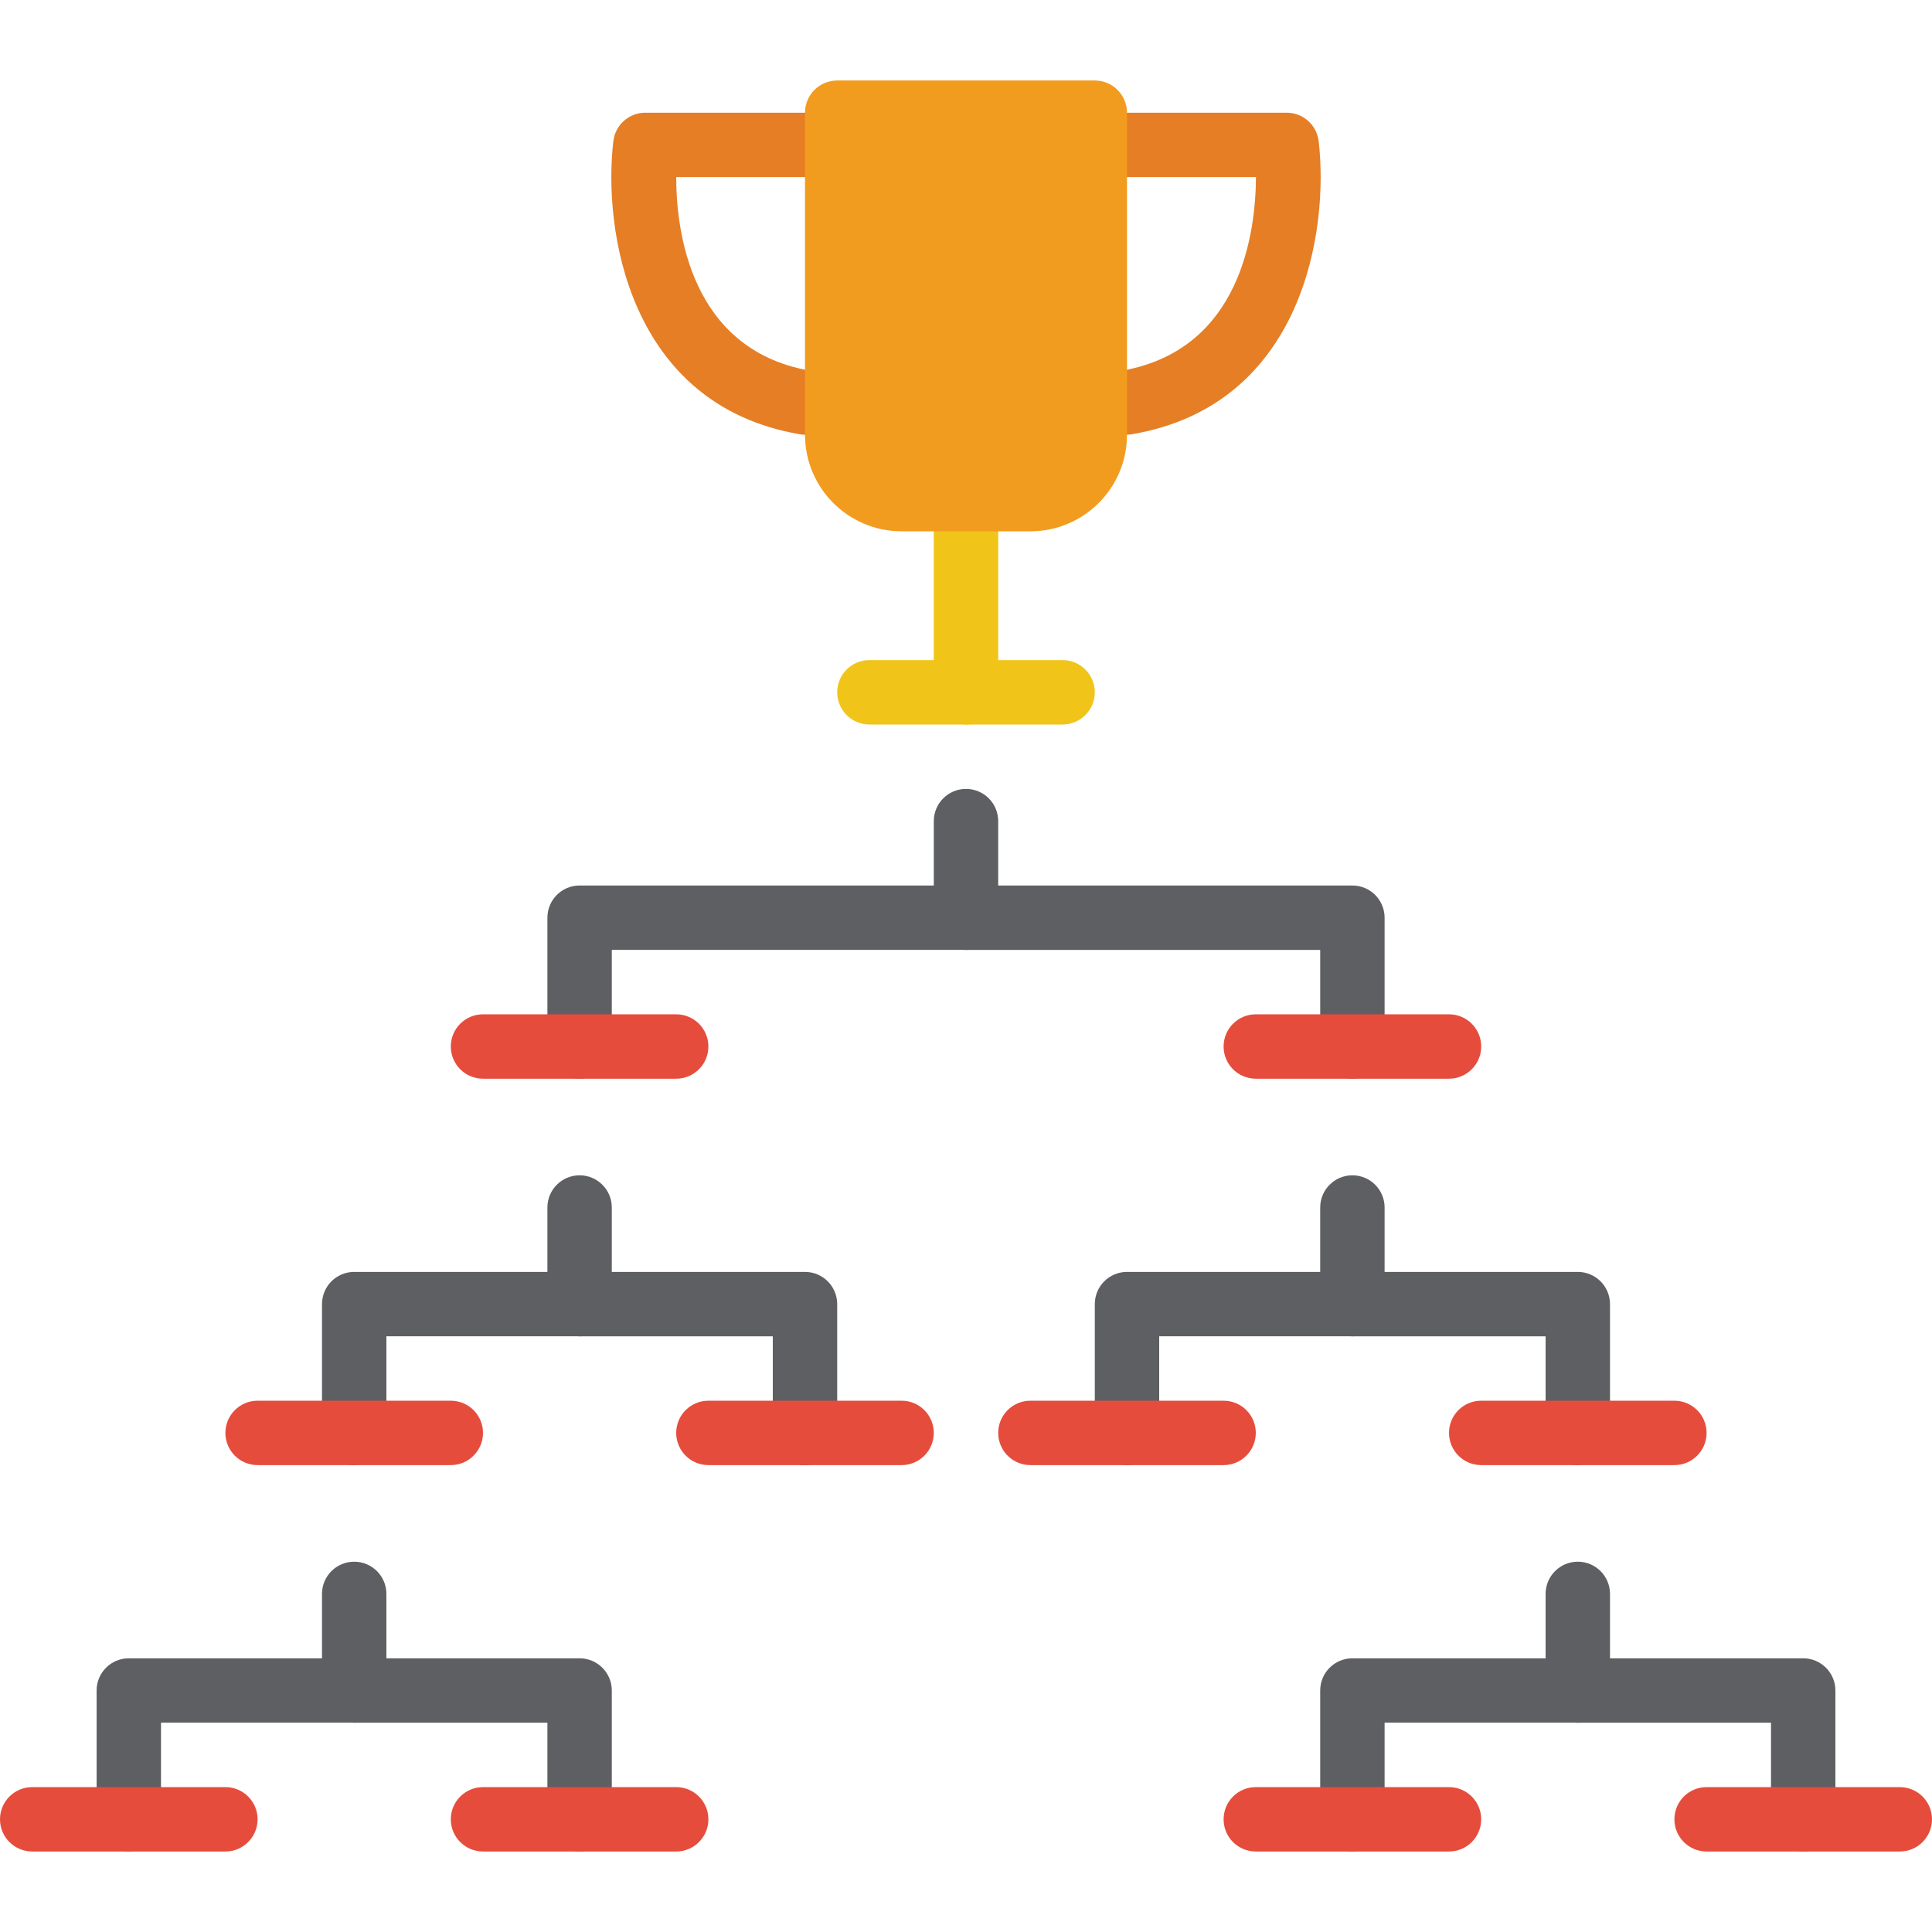
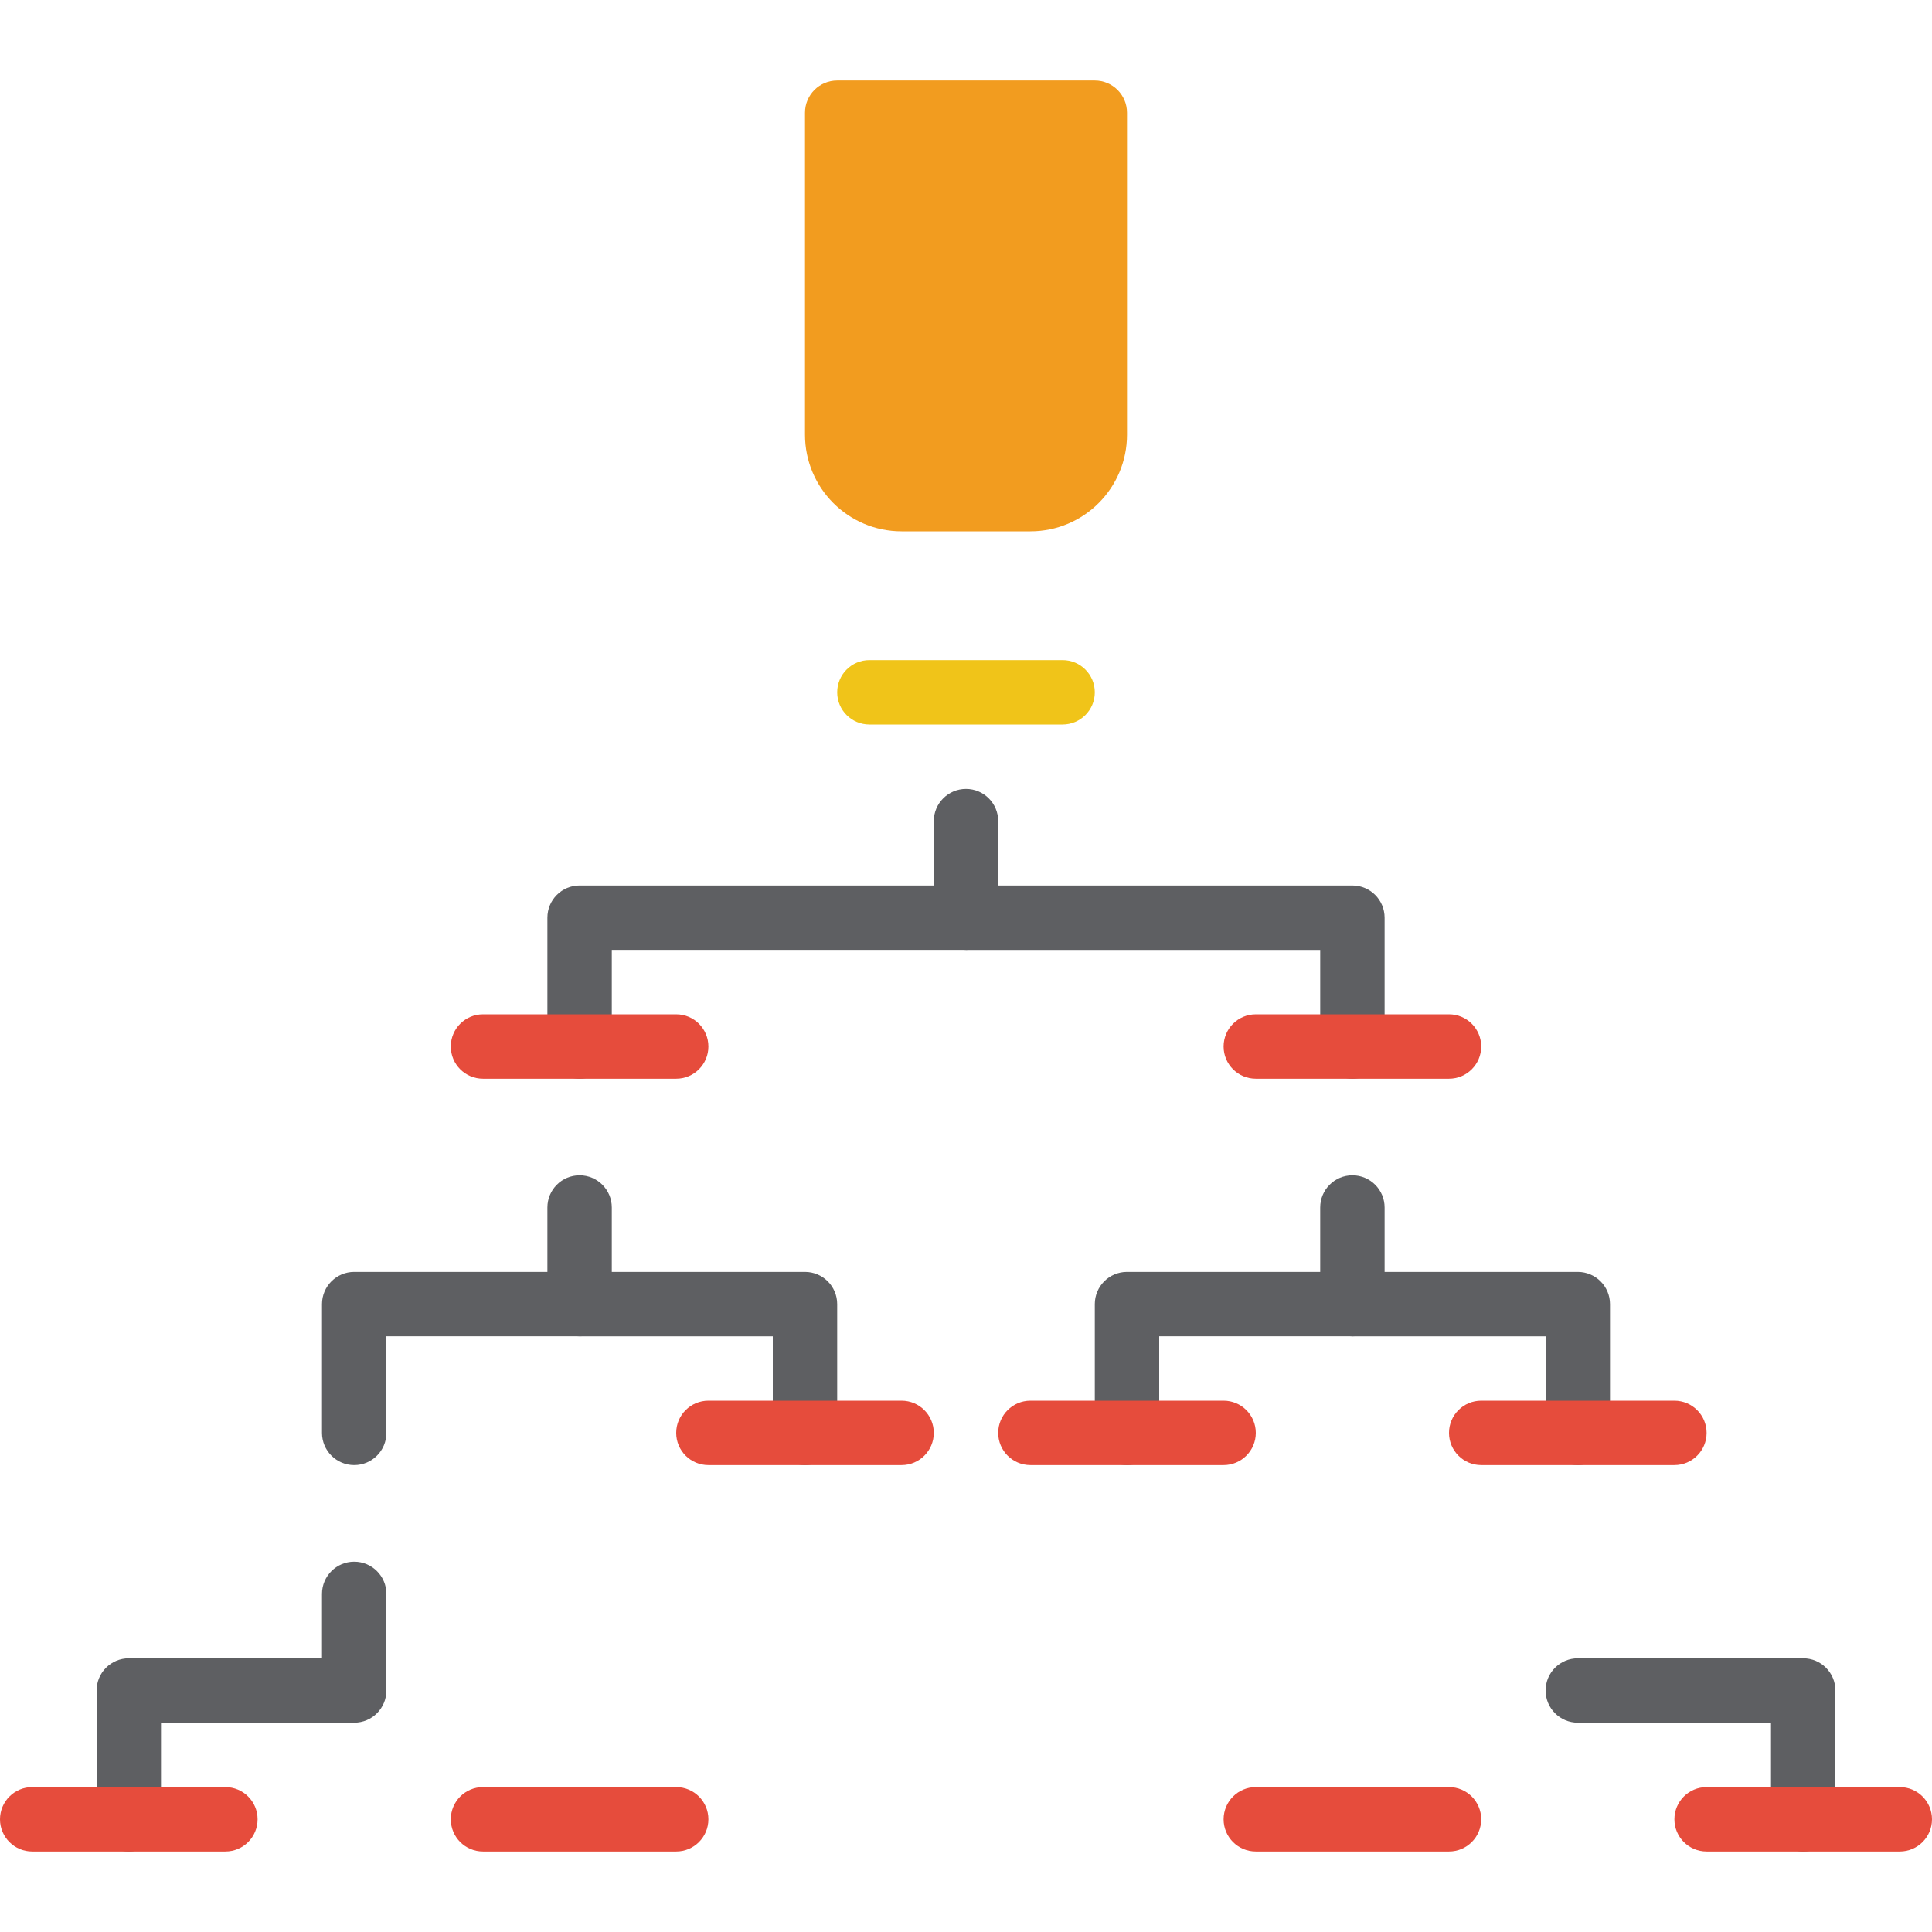
<svg xmlns="http://www.w3.org/2000/svg" version="1.1" id="Capa_1" x="0px" y="0px" viewBox="0 0 512 512" style="enable-background:new 0 0 512 512;" xml:space="preserve">
  <g>
    <g>
-       <path style="fill:#F0C419;" d="M256,192c-4.713,0-8.533-3.821-8.533-8.533V140.8c0-4.713,3.821-8.533,8.533-8.533    c4.713,0,8.533,3.821,8.533,8.533v42.667C264.533,188.18,260.713,192,256,192z" />
      <path style="fill:#F0C419;" d="M281.6,192h-51.2c-4.713,0-8.533-3.821-8.533-8.533s3.82-8.533,8.533-8.533h51.2    c4.713,0,8.533,3.82,8.533,8.533S286.313,192,281.6,192z" />
    </g>
-     <path style="fill:#E57E25;" d="M298.667,115.2h-85.333c-0.486,0-0.972-0.043-1.451-0.128c-45.363-7.834-52.105-54.238-49.34-77.653   c0.498-4.303,4.142-7.55,8.474-7.552h169.967c4.326,0.001,7.967,3.238,8.474,7.535c2.765,23.433-3.977,69.837-49.34,77.653   C299.639,115.146,299.154,115.195,298.667,115.2z M214.093,98.133h83.814c30.976-5.803,34.867-36.642,34.935-51.2H179.2   C179.2,61.483,183.117,92.331,214.093,98.133z" />
    <path style="fill:#F29C1F;" d="M221.867,21.333h68.267c4.713,0,8.533,3.821,8.533,8.533V115.2c0,14.138-11.462,25.6-25.6,25.6   h-34.133c-14.139,0-25.6-11.462-25.6-25.6V29.867C213.333,25.154,217.154,21.333,221.867,21.333z" />
    <g>
      <path style="fill:#5E5F62;" d="M153.6,285.867c-4.713,0-8.533-3.82-8.533-8.533V243.2c0-4.713,3.82-8.533,8.533-8.533h93.867    V217.6c0-4.713,3.821-8.533,8.533-8.533c4.713,0,8.533,3.821,8.533,8.533v25.6c0,4.713-3.821,8.533-8.533,8.533h-93.867v25.6    C162.133,282.046,158.313,285.867,153.6,285.867z" />
      <path style="fill:#5E5F62;" d="M358.4,285.867c-4.713,0-8.533-3.82-8.533-8.533v-25.6H256c-4.713,0-8.533-3.821-8.533-8.533    s3.821-8.533,8.533-8.533h102.4c4.713,0,8.533,3.821,8.533,8.533v34.133C366.933,282.046,363.113,285.867,358.4,285.867z" />
      <path style="fill:#5E5F62;" d="M93.867,388.267c-4.713,0-8.533-3.821-8.533-8.533V345.6c0-4.713,3.821-8.533,8.533-8.533h51.2V320    c0-4.713,3.82-8.533,8.533-8.533s8.533,3.821,8.533,8.533v25.6c0,4.713-3.821,8.533-8.533,8.533h-51.2v25.6    C102.4,384.446,98.579,388.267,93.867,388.267z" />
      <path style="fill:#5E5F62;" d="M213.333,388.267c-4.713,0-8.533-3.821-8.533-8.533v-25.6h-51.2c-4.713,0-8.533-3.821-8.533-8.533    c0-4.713,3.82-8.533,8.533-8.533h59.733c4.713,0,8.533,3.821,8.533,8.533v34.133C221.867,384.446,218.046,388.267,213.333,388.267    z" />
    </g>
    <g>
-       <path style="fill:#E64C3C;" d="M119.467,388.267h-51.2c-4.713,0-8.533-3.821-8.533-8.533c0-4.713,3.821-8.533,8.533-8.533h51.2    c4.713,0,8.533,3.821,8.533,8.533C128,384.446,124.179,388.267,119.467,388.267z" />
      <path style="fill:#E64C3C;" d="M238.933,388.267h-51.2c-4.713,0-8.533-3.821-8.533-8.533c0-4.713,3.821-8.533,8.533-8.533h51.2    c4.713,0,8.533,3.821,8.533,8.533C247.467,384.446,243.646,388.267,238.933,388.267z" />
    </g>
    <g>
      <path style="fill:#5E5F62;" d="M34.133,490.667c-4.713,0-8.533-3.82-8.533-8.533V448c0-4.713,3.821-8.533,8.533-8.533h51.2V422.4    c0-4.713,3.821-8.533,8.533-8.533c4.713,0,8.533,3.82,8.533,8.533V448c0,4.713-3.821,8.533-8.533,8.533h-51.2v25.6    C42.667,486.846,38.846,490.667,34.133,490.667z" />
-       <path style="fill:#5E5F62;" d="M153.6,490.667c-4.713,0-8.533-3.82-8.533-8.533v-25.6h-51.2c-4.713,0-8.533-3.82-8.533-8.533    s3.821-8.533,8.533-8.533H153.6c4.713,0,8.533,3.821,8.533,8.533v34.133C162.133,486.846,158.313,490.667,153.6,490.667z" />
    </g>
    <g>
      <path style="fill:#E64C3C;" d="M59.733,490.667h-51.2c-4.713,0-8.533-3.82-8.533-8.533s3.821-8.533,8.533-8.533h51.2    c4.713,0,8.533,3.82,8.533,8.533S64.446,490.667,59.733,490.667z" />
      <path style="fill:#E64C3C;" d="M179.2,490.667H128c-4.713,0-8.533-3.82-8.533-8.533s3.821-8.533,8.533-8.533h51.2    c4.713,0,8.533,3.82,8.533,8.533S183.913,490.667,179.2,490.667z" />
    </g>
    <g>
-       <path style="fill:#5E5F62;" d="M358.4,490.667c-4.713,0-8.533-3.82-8.533-8.533V448c0-4.713,3.82-8.533,8.533-8.533h51.2V422.4    c0-4.713,3.82-8.533,8.533-8.533s8.533,3.82,8.533,8.533V448c0,4.713-3.82,8.533-8.533,8.533h-51.2v25.6    C366.933,486.846,363.113,490.667,358.4,490.667z" />
      <path style="fill:#5E5F62;" d="M477.867,490.667c-4.713,0-8.533-3.82-8.533-8.533v-25.6h-51.2c-4.713,0-8.533-3.82-8.533-8.533    s3.82-8.533,8.533-8.533h59.733c4.713,0,8.533,3.821,8.533,8.533v34.133C486.4,486.846,482.58,490.667,477.867,490.667z" />
    </g>
    <g>
      <path style="fill:#E64C3C;" d="M384,490.667h-51.2c-4.713,0-8.533-3.82-8.533-8.533s3.82-8.533,8.533-8.533H384    c4.713,0,8.533,3.82,8.533,8.533S388.713,490.667,384,490.667z" />
      <path style="fill:#E64C3C;" d="M503.467,490.667h-51.2c-4.713,0-8.533-3.82-8.533-8.533s3.82-8.533,8.533-8.533h51.2    c4.713,0,8.533,3.82,8.533,8.533S508.18,490.667,503.467,490.667z" />
    </g>
    <g>
      <path style="fill:#5E5F62;" d="M298.667,388.267c-4.713,0-8.533-3.821-8.533-8.533V345.6c0-4.713,3.82-8.533,8.533-8.533h51.2V320    c0-4.713,3.82-8.533,8.533-8.533s8.533,3.821,8.533,8.533v25.6c0,4.713-3.82,8.533-8.533,8.533h-51.2v25.6    C307.2,384.446,303.38,388.267,298.667,388.267z" />
      <path style="fill:#5E5F62;" d="M418.133,388.267c-4.713,0-8.533-3.821-8.533-8.533v-25.6h-51.2c-4.713,0-8.533-3.821-8.533-8.533    c0-4.713,3.82-8.533,8.533-8.533h59.733c4.713,0,8.533,3.821,8.533,8.533v34.133C426.667,384.446,422.846,388.267,418.133,388.267    z" />
    </g>
    <g>
      <path style="fill:#E64C3C;" d="M324.267,388.267h-51.2c-4.713,0-8.533-3.821-8.533-8.533c0-4.713,3.82-8.533,8.533-8.533h51.2    c4.713,0,8.533,3.821,8.533,8.533C332.8,384.446,328.98,388.267,324.267,388.267z" />
      <path style="fill:#E64C3C;" d="M443.733,388.267h-51.2c-4.713,0-8.533-3.821-8.533-8.533c0-4.713,3.82-8.533,8.533-8.533h51.2    c4.713,0,8.533,3.821,8.533,8.533C452.267,384.446,448.446,388.267,443.733,388.267z" />
      <path style="fill:#E64C3C;" d="M179.2,285.867H128c-4.713,0-8.533-3.82-8.533-8.533s3.821-8.533,8.533-8.533h51.2    c4.713,0,8.533,3.82,8.533,8.533S183.913,285.867,179.2,285.867z" />
      <path style="fill:#E64C3C;" d="M384,285.867h-51.2c-4.713,0-8.533-3.82-8.533-8.533s3.82-8.533,8.533-8.533H384    c4.713,0,8.533,3.82,8.533,8.533S388.713,285.867,384,285.867z" />
    </g>
  </g>
  <g>
</g>
  <g>
</g>
  <g>
</g>
  <g>
</g>
  <g>
</g>
  <g>
</g>
  <g>
</g>
  <g>
</g>
  <g>
</g>
  <g>
</g>
  <g>
</g>
  <g>
</g>
  <g>
</g>
  <g>
</g>
  <g>
</g>
</svg>